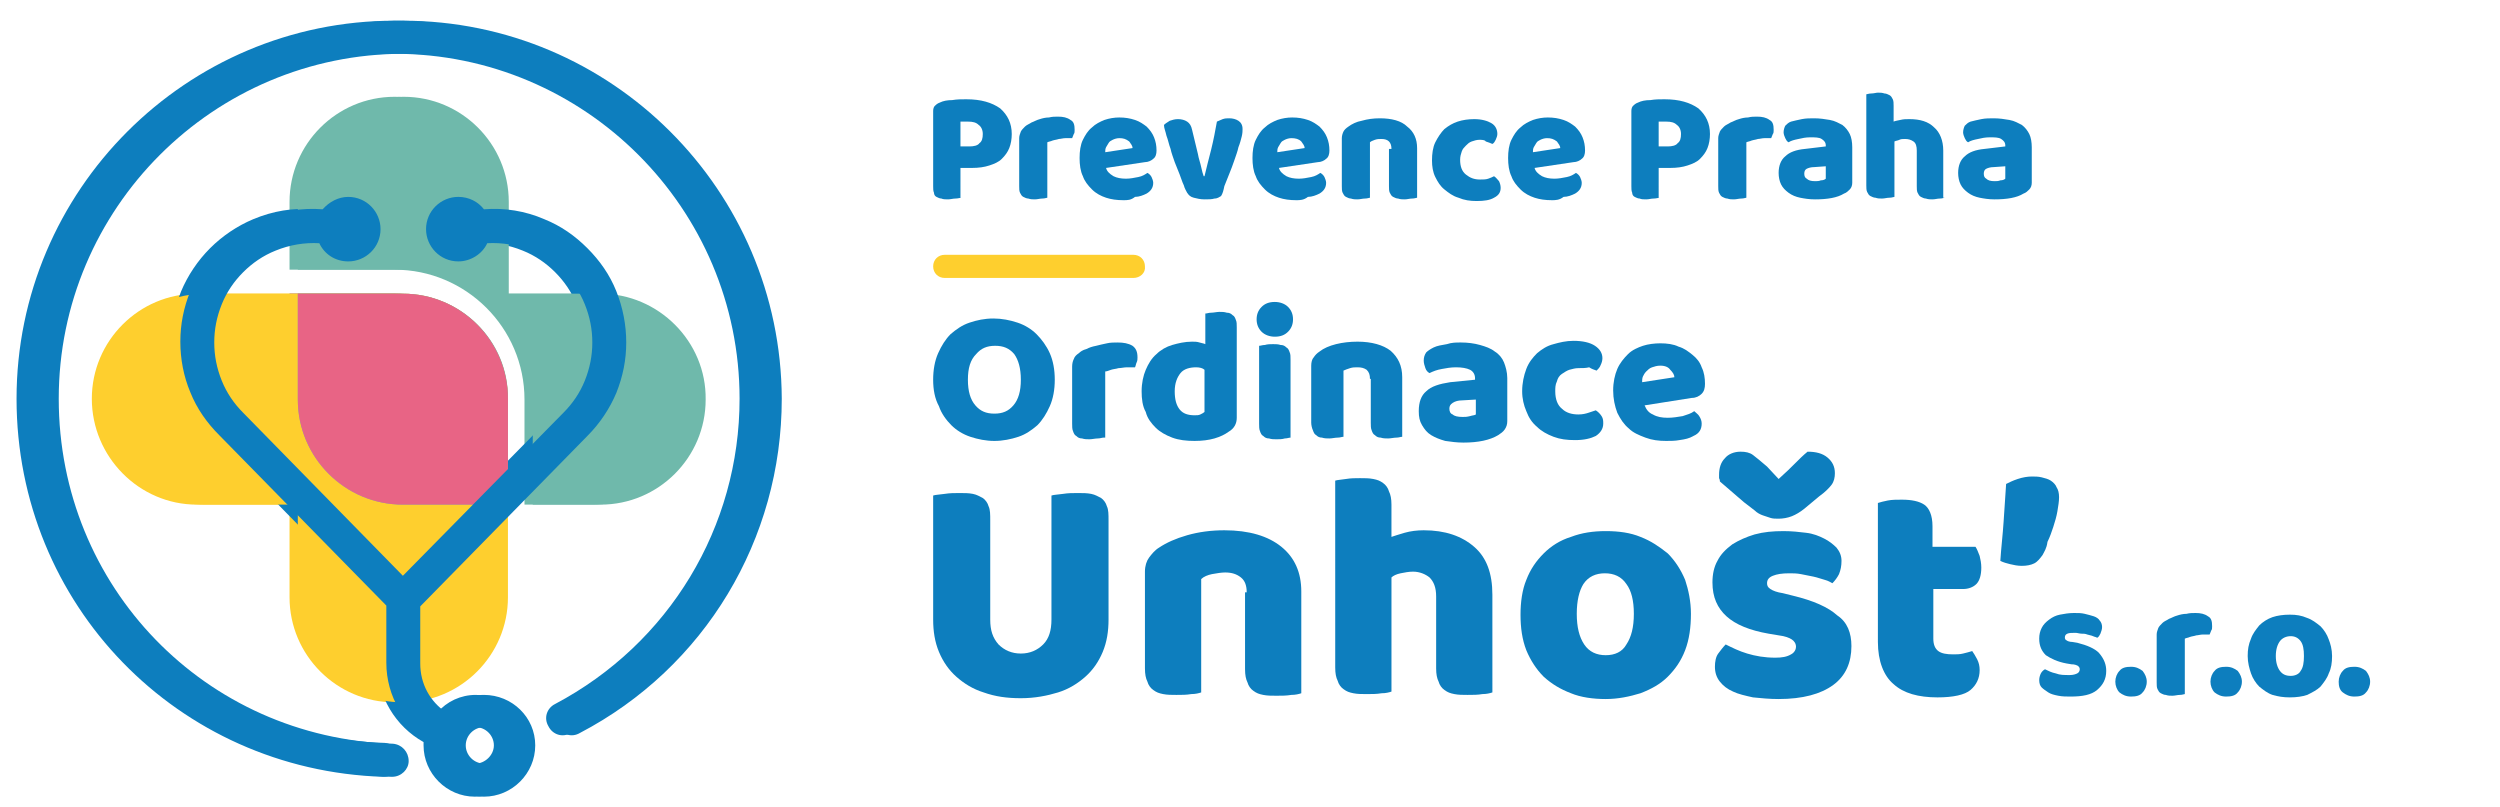
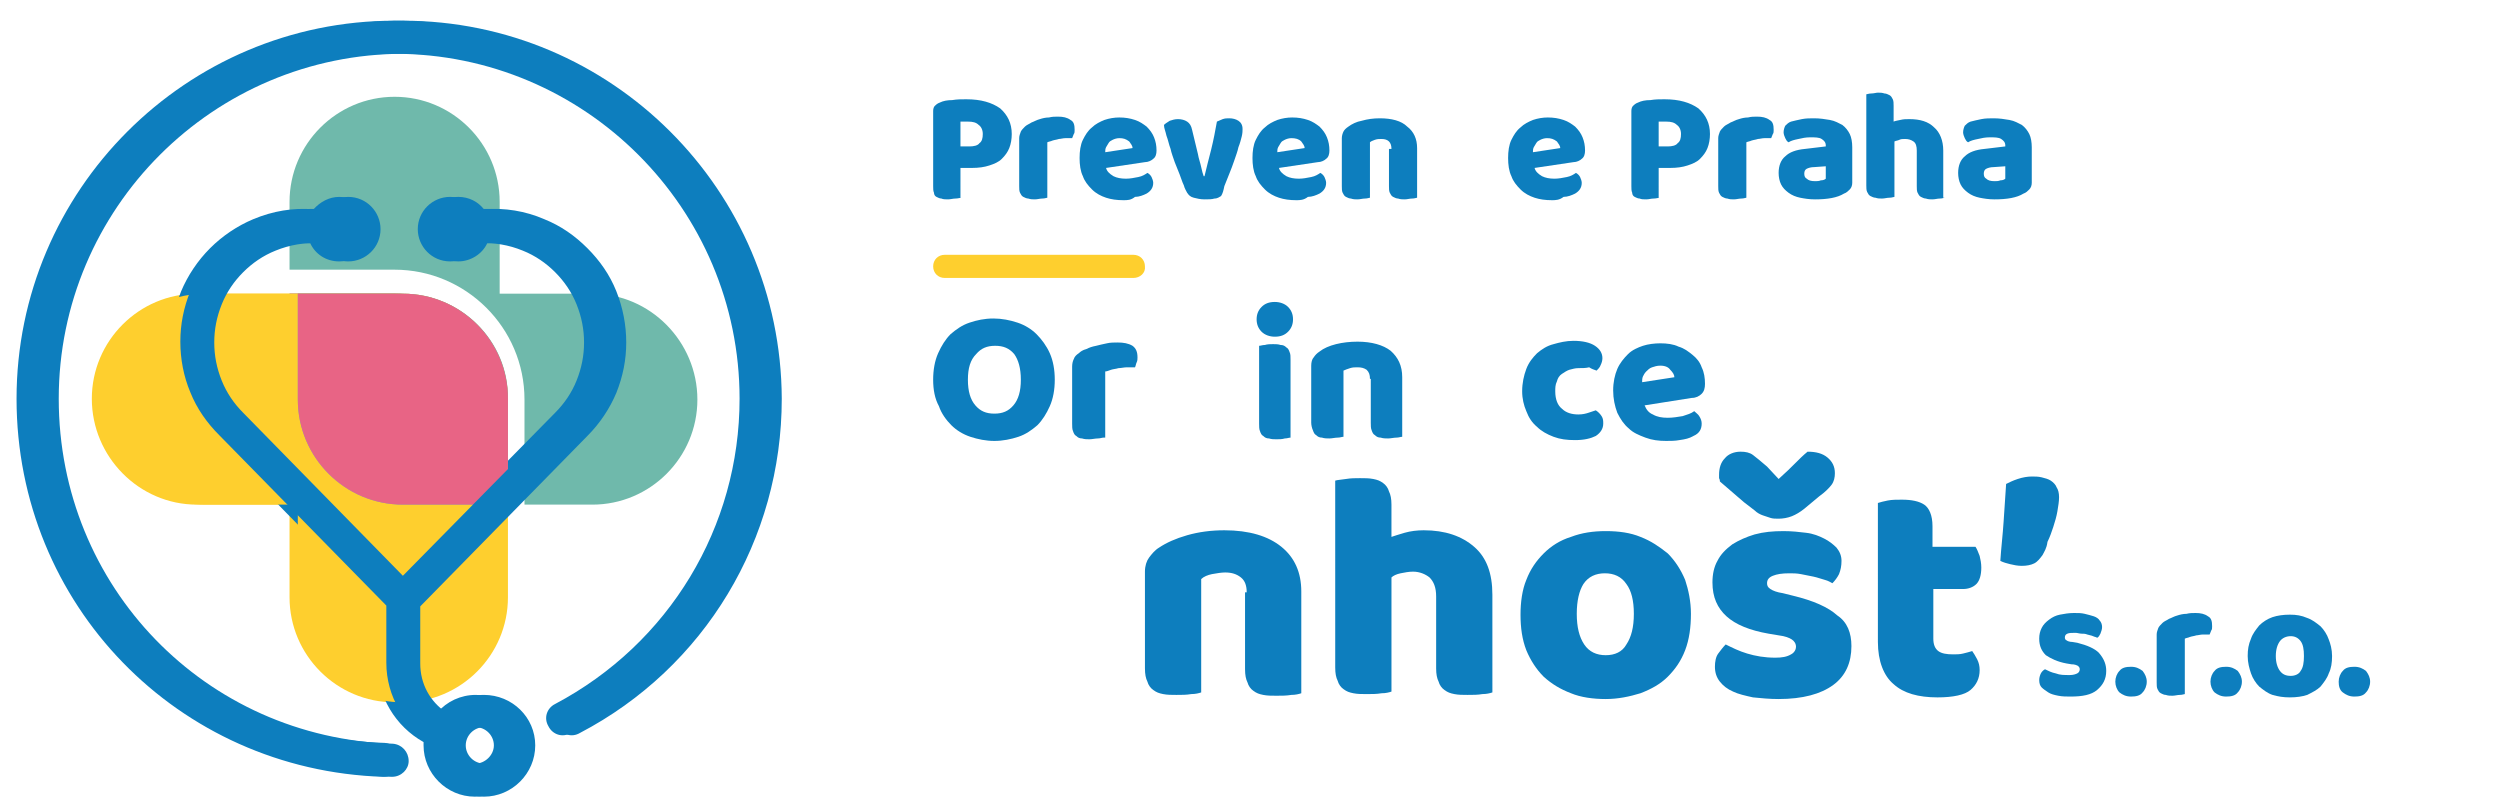
<svg xmlns="http://www.w3.org/2000/svg" version="1.1" id="Vrstva_1" x="0px" y="0px" viewBox="0 0 302.2 97.6" style="enable-background:new 0 0 302.2 97.6;" xml:space="preserve">
  <style type="text/css">
	.st0{fill-rule:evenodd;clip-rule:evenodd;fill:#FECF2E;}
	.st1{fill-rule:evenodd;clip-rule:evenodd;fill:#6FB9AB;}
	.st2{fill-rule:evenodd;clip-rule:evenodd;fill:#E86485;}
	.st3{fill:#0D7EBE;}
	.st4{fill:#FECF2E;}
</style>
  <g>
    <g>
      <path class="st0" d="M23.8,61H35v11.2c0,7,5.7,12.7,12.7,12.7c7,0,12.7-5.7,12.7-12.7V48.2v0c0-7-5.7-12.7-12.7-12.7H23.8    c-7,0-12.7,5.7-12.7,12.7v0C11.1,55.2,16.8,61,23.8,61z" />
      <g>
        <path class="st1" d="M47.7,35.5H35v12.8v0c0,7,5.7,12.7,12.7,12.7h12.7V48.2v0C60.4,41.2,54.7,35.5,47.7,35.5z" />
        <path class="st1" d="M71.6,35.5H60.4V24.4c0-7-5.7-12.7-12.7-12.7c-7,0-12.7,5.7-12.7,12.7v8.2h12.7c8.6,0,15.7,7,15.7,15.7V61     h8.2c7,0,12.7-5.7,12.7-12.7v0C84.3,41.3,78.6,35.5,71.6,35.5z" />
      </g>
    </g>
    <path class="st2" d="M47.7,61h12.7V48.2v0c0-7-5.7-12.7-12.7-12.7H35v12.8v0C35,55.3,40.7,61,47.7,61z" />
    <g>
      <path class="st3" d="M57.5,84c-1.8,0-3.5,0.8-4.6,2.1c-1.9-1.3-3.1-3.4-3.1-5.9v-6.9l20.2-20.6c1.5-1.5,2.7-3.3,3.5-5.2    c0.8-2,1.2-4,1.2-6.1c0-2.1-0.4-4.2-1.2-6.2c-0.8-2-2-3.7-3.5-5.2c-1.5-1.5-3.2-2.7-5.2-3.5c-2.3-1-4.8-1.4-7.3-1.2    c-0.7-0.9-1.8-1.5-3.1-1.5c-2.1,0-3.9,1.7-3.9,3.9c0,2.1,1.7,3.9,3.9,3.9c1.6,0,2.9-0.9,3.5-2.2c1.8-0.1,3.6,0.2,5.3,0.9    c1.5,0.6,2.8,1.5,3.9,2.6c1.1,1.1,2,2.4,2.6,3.9c0.6,1.5,0.9,3,0.9,4.6s-0.3,3.1-0.9,4.6c-0.6,1.5-1.5,2.8-2.6,3.9L47.7,69.6    L28.3,49.9c-1.1-1.1-2-2.4-2.6-3.9c-0.6-1.5-0.9-3-0.9-4.6c0-1.6,0.3-3.1,0.9-4.6c0.6-1.5,1.5-2.8,2.6-3.9c1.1-1.1,2.4-2,3.9-2.6    c1.7-0.7,3.5-1,5.3-0.9c0.6,1.3,1.9,2.2,3.5,2.2c2.1,0,3.9-1.7,3.9-3.9c0-2.1-1.7-3.9-3.9-3.9c-1.2,0-2.3,0.6-3.1,1.5    c-2.5-0.2-4.9,0.2-7.3,1.2c-1.9,0.8-3.7,2-5.2,3.5c-1.5,1.5-2.7,3.3-3.5,5.2c-0.8,2-1.2,4-1.2,6.1c0,2.1,0.4,4.2,1.2,6.1    c0.8,2,2,3.7,3.5,5.2l20.2,20.6v6.9c0,4.1,2.2,7.7,5.6,9.6c0,0.1,0,0.2,0,0.4c0,3.4,2.8,6.2,6.2,6.2s6.2-2.8,6.2-6.2    C63.6,86.7,60.9,84,57.5,84z M57.5,92.3c-1.2,0-2.2-1-2.2-2.2s1-2.2,2.2-2.2s2.2,1,2.2,2.2S58.6,92.3,57.5,92.3z" />
      <path class="st3" d="M47.7,2.5C22.5,2.5,2,23,2,48.2c0,24.9,19.5,44.9,44.3,45.7c0,0,0,0,0.1,0c1.1,0,2-0.9,2-2    c0-1.1-0.8-2-1.9-2.1C23.8,89.2,6,70.9,6,48.2c0-23,18.7-41.7,41.7-41.7s41.7,18.7,41.7,41.7c0,15.5-8.5,29.6-22.3,36.9    c-1,0.5-1.4,1.7-0.8,2.7c0.5,1,1.7,1.4,2.7,0.8c15.1-7.9,24.4-23.4,24.4-40.4C93.4,23,72.9,2.5,47.7,2.5z" />
    </g>
  </g>
  <path class="st3" d="M254.6,81.1c0,1-0.4,1.7-1.1,2.3c-0.7,0.6-1.8,0.8-3.2,0.8c-0.5,0-1,0-1.5-0.1c-0.5-0.1-0.9-0.2-1.2-0.4  c-0.3-0.2-0.6-0.4-0.8-0.6c-0.2-0.2-0.3-0.5-0.3-0.9c0-0.3,0.1-0.6,0.2-0.8c0.1-0.2,0.3-0.4,0.5-0.5c0.4,0.2,0.8,0.4,1.3,0.5  c0.5,0.2,1,0.2,1.7,0.2c0.4,0,0.7-0.1,0.9-0.2c0.2-0.1,0.3-0.3,0.3-0.5c0-0.2-0.1-0.3-0.2-0.4c-0.2-0.1-0.4-0.2-0.8-0.2l-0.6-0.1  c-1.1-0.2-1.9-0.6-2.5-1c-0.5-0.5-0.8-1.1-0.8-2c0-0.5,0.1-0.9,0.3-1.3c0.2-0.4,0.5-0.7,0.9-1c0.4-0.3,0.8-0.5,1.3-0.6  c0.5-0.1,1.1-0.2,1.7-0.2c0.5,0,0.9,0,1.3,0.1c0.4,0.1,0.8,0.2,1.1,0.3c0.3,0.1,0.6,0.3,0.7,0.5c0.2,0.2,0.3,0.5,0.3,0.8  c0,0.3-0.1,0.5-0.2,0.8c-0.1,0.2-0.2,0.4-0.4,0.5c-0.1-0.1-0.3-0.1-0.5-0.2c-0.2-0.1-0.4-0.1-0.7-0.2c-0.2-0.1-0.5-0.1-0.7-0.1  c-0.2,0-0.5-0.1-0.7-0.1c-0.4,0-0.8,0-1,0.1c-0.2,0.1-0.3,0.2-0.3,0.5c0,0.1,0.1,0.3,0.2,0.3c0.1,0.1,0.4,0.2,0.7,0.2l0.6,0.1  c1.2,0.3,2.1,0.7,2.6,1.2C254.4,79.7,254.6,80.4,254.6,81.1" />
  <path class="st3" d="M255.7,82.4c0-0.5,0.2-1,0.5-1.3c0.3-0.4,0.8-0.5,1.4-0.5c0.6,0,1,0.2,1.4,0.5c0.3,0.4,0.5,0.8,0.5,1.3  c0,0.5-0.2,1-0.5,1.3c-0.3,0.4-0.8,0.5-1.4,0.5c-0.6,0-1-0.2-1.4-0.5C255.9,83.4,255.7,82.9,255.7,82.4" />
  <path class="st3" d="M264.1,83.9c-0.1,0-0.3,0.1-0.6,0.1c-0.3,0-0.6,0.1-0.9,0.1c-0.3,0-0.5,0-0.8-0.1c-0.2,0-0.4-0.1-0.6-0.2  c-0.2-0.1-0.3-0.3-0.4-0.5c-0.1-0.2-0.1-0.5-0.1-0.8v-5.8c0-0.3,0.1-0.5,0.2-0.8c0.1-0.2,0.3-0.4,0.5-0.6c0.2-0.2,0.5-0.3,0.8-0.5  c0.3-0.1,0.6-0.3,1-0.4c0.3-0.1,0.7-0.2,1.1-0.2c0.4-0.1,0.7-0.1,1.1-0.1c0.6,0,1.1,0.1,1.5,0.4c0.4,0.2,0.5,0.6,0.5,1.2  c0,0.2,0,0.4-0.1,0.5c-0.1,0.2-0.1,0.3-0.2,0.5c-0.3,0-0.5,0-0.8,0c-0.3,0-0.6,0.1-0.8,0.1c-0.3,0.1-0.5,0.1-0.8,0.2  c-0.2,0.1-0.4,0.1-0.6,0.2V83.9z" />
  <path class="st3" d="M267.2,82.4c0-0.5,0.2-1,0.5-1.3c0.3-0.4,0.8-0.5,1.4-0.5c0.6,0,1,0.2,1.4,0.5c0.3,0.4,0.5,0.8,0.5,1.3  c0,0.5-0.2,1-0.5,1.3c-0.3,0.4-0.8,0.5-1.4,0.5c-0.6,0-1-0.2-1.4-0.5C267.4,83.4,267.2,82.9,267.2,82.4" />
  <path class="st3" d="M281.9,79.3c0,0.8-0.1,1.5-0.4,2.1c-0.2,0.6-0.6,1.1-1,1.6c-0.4,0.4-1,0.7-1.6,1c-0.6,0.2-1.3,0.3-2.1,0.3  c-0.8,0-1.4-0.1-2.1-0.3c-0.6-0.2-1.1-0.6-1.6-1c-0.4-0.4-0.8-1-1-1.6c-0.2-0.6-0.4-1.3-0.4-2.1c0-0.8,0.1-1.4,0.4-2.1  c0.2-0.6,0.6-1.1,1-1.6c0.4-0.4,1-0.8,1.6-1c0.6-0.2,1.3-0.3,2.1-0.3c0.8,0,1.4,0.1,2.1,0.4c0.6,0.2,1.1,0.6,1.6,1  c0.4,0.4,0.8,1,1,1.6C281.7,77.8,281.9,78.5,281.9,79.3 M275.1,79.3c0,0.8,0.2,1.4,0.5,1.8c0.3,0.4,0.7,0.6,1.3,0.6  c0.5,0,1-0.2,1.2-0.6c0.3-0.4,0.4-1,0.4-1.8c0-0.8-0.1-1.4-0.4-1.8c-0.3-0.4-0.7-0.6-1.2-0.6c-0.5,0-1,0.2-1.3,0.6  C275.3,77.9,275.1,78.5,275.1,79.3" />
  <path class="st3" d="M282.7,82.4c0-0.5,0.2-1,0.5-1.3c0.3-0.4,0.8-0.5,1.4-0.5c0.6,0,1,0.2,1.4,0.5c0.3,0.4,0.5,0.8,0.5,1.3  c0,0.5-0.2,1-0.5,1.3c-0.3,0.4-0.8,0.5-1.4,0.5c-0.6,0-1-0.2-1.4-0.5C282.8,83.4,282.7,82.9,282.7,82.4" />
-   <path class="st3" d="M134,74.9c0,1.4-0.2,2.7-0.7,3.9c-0.5,1.2-1.2,2.2-2.1,3c-0.9,0.8-2,1.5-3.3,1.9c-1.3,0.4-2.8,0.7-4.5,0.7  c-1.7,0-3.1-0.2-4.5-0.7c-1.3-0.4-2.4-1.1-3.3-1.9c-0.9-0.8-1.6-1.8-2.1-3c-0.5-1.2-0.7-2.5-0.7-3.9V59.9c0.3-0.1,0.7-0.1,1.4-0.2  c0.6-0.1,1.2-0.1,1.8-0.1c0.6,0,1.1,0,1.6,0.1c0.5,0.1,0.8,0.3,1.2,0.5c0.3,0.2,0.6,0.6,0.7,1c0.2,0.4,0.2,1,0.2,1.7v12  c0,1.3,0.3,2.2,1,3c0.7,0.7,1.6,1.1,2.7,1.1c1.1,0,2-0.4,2.7-1.1c0.7-0.7,1-1.7,1-3V59.9c0.3-0.1,0.7-0.1,1.4-0.2  c0.6-0.1,1.2-0.1,1.8-0.1c0.6,0,1.1,0,1.6,0.1c0.5,0.1,0.8,0.3,1.2,0.5c0.3,0.2,0.6,0.6,0.7,1c0.2,0.4,0.2,1,0.2,1.7V74.9z" />
  <path class="st3" d="M150.7,71.6c0-0.8-0.2-1.4-0.7-1.8c-0.5-0.4-1.1-0.6-1.9-0.6c-0.5,0-1,0.1-1.6,0.2c-0.5,0.1-1,0.3-1.3,0.6v13.7  c-0.3,0.1-0.7,0.2-1.2,0.2c-0.6,0.1-1.1,0.1-1.8,0.1c-0.6,0-1.1,0-1.6-0.1c-0.5-0.1-0.8-0.2-1.2-0.5c-0.3-0.2-0.6-0.6-0.7-1  c-0.2-0.4-0.3-0.9-0.3-1.6V69.1c0-0.7,0.2-1.3,0.5-1.7s0.7-0.9,1.2-1.2c0.9-0.6,2-1.1,3.4-1.5c1.4-0.4,2.9-0.6,4.5-0.6  c3,0,5.3,0.7,6.9,2c1.6,1.3,2.4,3.1,2.4,5.4v12.3c-0.3,0.1-0.7,0.2-1.2,0.2c-0.6,0.1-1.2,0.1-1.8,0.1c-0.6,0-1.1,0-1.6-0.1  c-0.5-0.1-0.8-0.2-1.2-0.5c-0.3-0.2-0.6-0.6-0.7-1c-0.2-0.4-0.3-0.9-0.3-1.6V71.6z" />
  <path class="st3" d="M180.4,83.7c-0.3,0.1-0.7,0.2-1.2,0.2c-0.6,0.1-1.1,0.1-1.8,0.1c-0.6,0-1.1,0-1.6-0.1c-0.5-0.1-0.8-0.2-1.2-0.5  c-0.3-0.2-0.6-0.6-0.7-1c-0.2-0.4-0.3-0.9-0.3-1.6v-8.7c0-1.1-0.3-1.8-0.8-2.3c-0.5-0.4-1.2-0.7-2-0.7c-0.5,0-1,0.1-1.5,0.2  c-0.5,0.1-0.9,0.3-1.1,0.5v13.8c-0.3,0.1-0.7,0.2-1.2,0.2c-0.6,0.1-1.1,0.1-1.8,0.1c-0.6,0-1.1,0-1.6-0.1c-0.5-0.1-0.8-0.2-1.2-0.5  c-0.3-0.2-0.6-0.6-0.7-1c-0.2-0.4-0.3-0.9-0.3-1.6V58.1c0.3-0.1,0.7-0.1,1.3-0.2c0.6-0.1,1.1-0.1,1.7-0.1c0.6,0,1.1,0,1.6,0.1  c0.5,0.1,0.8,0.2,1.2,0.5c0.3,0.2,0.6,0.6,0.7,1c0.2,0.4,0.3,0.9,0.3,1.6v3.9c0.3-0.1,0.9-0.3,1.6-0.5s1.5-0.3,2.3-0.3  c2.6,0,4.6,0.7,6.1,2c1.5,1.3,2.2,3.2,2.2,5.8V83.7z" />
  <path class="st3" d="M204.4,74.2c0,1.6-0.2,3.1-0.7,4.4c-0.5,1.3-1.2,2.3-2.1,3.2c-0.9,0.9-2,1.5-3.3,2c-1.3,0.4-2.7,0.7-4.2,0.7  c-1.5,0-3-0.2-4.2-0.7c-1.3-0.5-2.3-1.1-3.3-2c-0.9-0.9-1.6-2-2.1-3.2c-0.5-1.3-0.7-2.7-0.7-4.3c0-1.5,0.2-3,0.7-4.2  c0.5-1.3,1.2-2.3,2.1-3.2c0.9-0.9,2-1.6,3.3-2c1.3-0.5,2.7-0.7,4.2-0.7c1.6,0,3,0.2,4.2,0.7c1.3,0.5,2.3,1.2,3.3,2  c0.9,0.9,1.6,2,2.1,3.2C204.1,71.3,204.4,72.7,204.4,74.2 M190.6,74.2c0,1.6,0.3,2.8,0.9,3.7c0.6,0.9,1.5,1.3,2.6,1.3  c1.1,0,2-0.4,2.5-1.3c0.6-0.9,0.9-2.1,0.9-3.7c0-1.6-0.3-2.8-0.9-3.6c-0.6-0.9-1.5-1.3-2.6-1.3c-1.1,0-2,0.4-2.6,1.3  C190.9,71.4,190.6,72.6,190.6,74.2" />
  <path class="st3" d="M223.8,78.1c0,2-0.7,3.6-2.2,4.7c-1.5,1.1-3.7,1.7-6.6,1.7c-1.1,0-2.1-0.1-3.1-0.2c-0.9-0.2-1.8-0.4-2.4-0.7  c-0.7-0.3-1.2-0.7-1.6-1.2c-0.4-0.5-0.6-1.1-0.6-1.8c0-0.6,0.1-1.2,0.4-1.6c0.3-0.4,0.6-0.8,0.9-1.1c0.8,0.4,1.6,0.8,2.6,1.1  c1,0.3,2.1,0.5,3.4,0.5c0.8,0,1.4-0.1,1.9-0.4c0.4-0.2,0.6-0.6,0.6-0.9c0-0.4-0.2-0.7-0.5-0.9c-0.3-0.2-0.8-0.4-1.6-0.5l-1.2-0.2  c-2.3-0.4-4-1.1-5.1-2.1c-1.1-1-1.7-2.3-1.7-4.1c0-1,0.2-1.9,0.6-2.6c0.4-0.8,1-1.4,1.8-2c0.8-0.5,1.7-0.9,2.7-1.2  c1.1-0.3,2.2-0.4,3.5-0.4c1,0,1.9,0.1,2.7,0.2c0.9,0.1,1.6,0.4,2.2,0.7c0.6,0.3,1.1,0.7,1.5,1.1c0.4,0.5,0.6,1,0.6,1.6  c0,0.6-0.1,1.1-0.3,1.6c-0.2,0.4-0.5,0.8-0.8,1.1c-0.2-0.1-0.5-0.3-0.9-0.4c-0.4-0.1-0.9-0.3-1.4-0.4c-0.5-0.1-1-0.2-1.5-0.3  c-0.5-0.1-1-0.1-1.4-0.1c-0.9,0-1.5,0.1-2,0.3c-0.5,0.2-0.7,0.5-0.7,0.9c0,0.3,0.1,0.5,0.4,0.7c0.3,0.2,0.8,0.4,1.5,0.5l1.2,0.3  c2.5,0.6,4.3,1.4,5.4,2.4C223.3,75.2,223.8,76.5,223.8,78.1 M215,57.9c0.9-0.8,1.5-1.4,2-1.9c0.5-0.5,1-1,1.5-1.4  c1,0,1.8,0.2,2.4,0.7c0.6,0.5,0.9,1.1,0.9,1.9c0,0.5-0.1,1-0.4,1.4c-0.3,0.4-0.8,0.9-1.5,1.4l-1.8,1.5c-0.5,0.4-1,0.7-1.5,0.9  c-0.5,0.2-1.1,0.3-1.6,0.3c-0.4,0-0.7,0-1-0.1c-0.3-0.1-0.6-0.2-0.9-0.3c-0.3-0.1-0.7-0.3-1-0.6c-0.4-0.3-0.8-0.6-1.3-1l-2.9-2.5  c0-0.1,0-0.2-0.1-0.4c0-0.1,0-0.2,0-0.4c0-0.8,0.2-1.5,0.7-2c0.4-0.5,1.1-0.8,1.9-0.8c0.6,0,1.1,0.1,1.5,0.4c0.4,0.3,1,0.8,1.7,1.4  L215,57.9z" />
  <path class="st3" d="M233.7,77.2c0,0.7,0.2,1.2,0.6,1.5c0.4,0.3,1,0.4,1.8,0.4c0.4,0,0.8,0,1.2-0.1c0.4-0.1,0.8-0.2,1.1-0.3  c0.2,0.3,0.4,0.6,0.6,1c0.2,0.4,0.3,0.8,0.3,1.3c0,1-0.4,1.8-1.1,2.4c-0.7,0.6-2.1,0.9-4,0.9c-2.3,0-4.1-0.5-5.3-1.6  c-1.2-1-1.9-2.8-1.9-5.1V60.8c0.3-0.1,0.7-0.2,1.2-0.3c0.5-0.1,1.1-0.1,1.7-0.1c1.2,0,2.1,0.2,2.7,0.6c0.6,0.4,1,1.3,1,2.6v2.5h5.2  c0.2,0.3,0.3,0.6,0.5,1.1c0.1,0.4,0.2,0.9,0.2,1.4c0,0.9-0.2,1.6-0.6,2c-0.4,0.4-1,0.6-1.6,0.6h-3.6V77.2z M246.9,67.1  c-0.3,0.4-0.6,0.8-1,1c-0.4,0.2-0.9,0.3-1.5,0.3c-0.5,0-1-0.1-1.4-0.2c-0.4-0.1-0.8-0.2-1.2-0.4c0.1-1.6,0.3-3.2,0.4-4.8  c0.1-1.6,0.2-3.1,0.3-4.5c0.4-0.2,0.8-0.4,1.4-0.6c0.6-0.2,1.2-0.3,1.7-0.3c0.4,0,0.8,0,1.2,0.1c0.4,0.1,0.8,0.2,1.1,0.4  c0.3,0.2,0.6,0.5,0.7,0.8c0.2,0.3,0.3,0.7,0.3,1.2c0,0.5-0.1,1.1-0.2,1.7c-0.1,0.6-0.3,1.3-0.5,1.9c-0.2,0.6-0.4,1.2-0.7,1.8  C247.4,66.3,247.1,66.7,246.9,67.1" />
  <path class="st0" d="M24.8,61H36v11.2c0,7,5.7,12.7,12.7,12.7s12.7-5.7,12.7-12.7V48.2c0-7-5.7-12.7-12.7-12.7H24.8  c-7,0-12.7,5.7-12.7,12.7C12.1,55.2,17.8,61,24.8,61" />
  <path class="st1" d="M48.7,35.5H36v12.8c0,7,5.7,12.7,12.7,12.7h12.7V48.2C61.5,41.2,55.7,35.5,48.7,35.5" />
-   <path class="st1" d="M72.6,35.5H61.5V24.4c0-7-5.7-12.7-12.7-12.7S36,17.4,36,24.4v8.2h12.7c8.6,0,15.7,7,15.7,15.7V61h8.2  c7,0,12.7-5.7,12.7-12.7C85.4,41.3,79.6,35.5,72.6,35.5" />
  <path class="st2" d="M48.7,61h12.7V48.2c0-7-5.7-12.7-12.7-12.7H36v12.8C36,55.3,41.7,61,48.7,61" />
  <path class="st3" d="M58.5,84c-1.8,0-3.5,0.8-4.6,2.1c-1.9-1.3-3.1-3.4-3.1-5.9v-6.9l20.2-20.6c1.5-1.5,2.7-3.3,3.5-5.2  c0.8-2,1.2-4,1.2-6.1c0-2.1-0.4-4.2-1.2-6.2c-0.8-2-2-3.7-3.5-5.2c-1.5-1.5-3.2-2.7-5.2-3.5c-2.3-1-4.8-1.4-7.3-1.2  c-0.7-0.9-1.8-1.5-3.1-1.5c-2.1,0-3.9,1.7-3.9,3.9c0,2.1,1.7,3.9,3.9,3.9c1.5,0,2.9-0.9,3.5-2.2c1.8-0.1,3.6,0.2,5.3,0.9  c1.5,0.6,2.8,1.5,3.9,2.6c1.1,1.1,2,2.4,2.6,3.9c0.6,1.5,0.9,3,0.9,4.6c0,1.6-0.3,3.1-0.9,4.6c-0.6,1.5-1.5,2.8-2.6,3.9L48.7,69.6  L29.4,49.9c-1.1-1.1-2-2.4-2.6-3.9c-0.6-1.5-0.9-3-0.9-4.6c0-1.6,0.3-3.1,0.9-4.6c0.6-1.5,1.5-2.8,2.6-3.9c1.1-1.1,2.4-2,3.9-2.6  c1.7-0.7,3.5-1,5.3-0.9c0.6,1.3,1.9,2.2,3.5,2.2c2.1,0,3.9-1.7,3.9-3.9c0-2.1-1.7-3.9-3.9-3.9c-1.2,0-2.3,0.6-3.1,1.5  c-2.5-0.2-4.9,0.2-7.3,1.2c-1.9,0.8-3.7,2-5.2,3.5c-1.5,1.5-2.7,3.3-3.5,5.2c-0.8,2-1.2,4-1.2,6.1c0,2.1,0.4,4.2,1.2,6.1  c0.8,2,2,3.7,3.5,5.2l20.2,20.6v6.9c0,4.1,2.2,7.7,5.6,9.6c0,0.1,0,0.2,0,0.4c0,3.4,2.8,6.2,6.2,6.2s6.2-2.8,6.2-6.2  C64.7,86.7,61.9,84,58.5,84 M58.5,92.3c-1.2,0-2.2-1-2.2-2.2s1-2.2,2.2-2.2c1.2,0,2.2,1,2.2,2.2S59.7,92.3,58.5,92.3" />
  <path class="st3" d="M48.7,2.5C23.5,2.5,3,23,3,48.2c0,24.9,19.5,44.9,44.3,45.7c0,0,0,0,0.1,0c1.1,0,2-0.9,2-1.9  c0-1.1-0.8-2-1.9-2.1c-22.7-0.7-40.4-19-40.4-41.7c0-23,18.7-41.7,41.7-41.7s41.7,18.7,41.7,41.7c0,15.5-8.5,29.6-22.3,36.9  c-1,0.5-1.4,1.7-0.8,2.7c0.5,1,1.7,1.4,2.7,0.8c15.1-7.9,24.4-23.4,24.4-40.4C94.4,23,73.9,2.5,48.7,2.5" />
  <path class="st3" d="M116.2,23.9c-0.1,0-0.4,0.1-0.7,0.1c-0.3,0-0.6,0.1-0.9,0.1c-0.3,0-0.6,0-0.8-0.1c-0.2,0-0.4-0.1-0.6-0.2  c-0.2-0.1-0.3-0.3-0.3-0.5c-0.1-0.2-0.1-0.5-0.1-0.8v-9.1c0-0.3,0.1-0.5,0.2-0.6c0.1-0.1,0.3-0.3,0.6-0.4c0.4-0.2,0.9-0.3,1.5-0.3  c0.6-0.1,1.1-0.1,1.7-0.1c1.8,0,3.1,0.4,4.1,1.1c0.9,0.8,1.4,1.8,1.4,3.1c0,0.6-0.1,1.2-0.3,1.7c-0.2,0.5-0.5,0.9-0.9,1.3  c-0.4,0.4-0.9,0.6-1.5,0.8c-0.6,0.2-1.3,0.3-2.1,0.3h-1.4V23.9z M117.2,17.7c0.5,0,1-0.1,1.2-0.4c0.3-0.2,0.4-0.6,0.4-1.1  c0-0.5-0.2-0.9-0.5-1.1c-0.3-0.3-0.7-0.4-1.3-0.4c-0.2,0-0.4,0-0.5,0c-0.1,0-0.3,0-0.4,0v3H117.2z" />
  <path class="st3" d="M126.6,23.9c-0.1,0-0.3,0.1-0.6,0.1c-0.3,0-0.6,0.1-0.9,0.1c-0.3,0-0.5,0-0.8-0.1c-0.2,0-0.4-0.1-0.6-0.2  c-0.2-0.1-0.3-0.3-0.4-0.5c-0.1-0.2-0.1-0.5-0.1-0.8v-5.8c0-0.3,0.1-0.5,0.2-0.8c0.1-0.2,0.3-0.4,0.5-0.6c0.2-0.2,0.5-0.3,0.8-0.5  c0.3-0.1,0.6-0.3,1-0.4c0.3-0.1,0.7-0.2,1.1-0.2c0.4-0.1,0.7-0.1,1.1-0.1c0.6,0,1.1,0.1,1.5,0.4c0.4,0.2,0.5,0.6,0.5,1.2  c0,0.2,0,0.4-0.1,0.5c-0.1,0.2-0.1,0.3-0.2,0.5c-0.3,0-0.5,0-0.8,0c-0.3,0-0.6,0.1-0.8,0.1c-0.3,0.1-0.5,0.1-0.8,0.2  c-0.2,0.1-0.4,0.1-0.6,0.2V23.9z" />
  <path class="st3" d="M135.8,24.2c-0.8,0-1.5-0.1-2.1-0.3c-0.6-0.2-1.2-0.5-1.7-1s-0.9-1-1.1-1.6c-0.3-0.6-0.4-1.4-0.4-2.2  c0-0.8,0.1-1.6,0.4-2.2c0.3-0.6,0.6-1.1,1.1-1.5c0.4-0.4,1-0.7,1.5-0.9c0.6-0.2,1.2-0.3,1.8-0.3c0.7,0,1.3,0.1,1.9,0.3  c0.6,0.2,1,0.5,1.4,0.8c0.4,0.4,0.7,0.8,0.9,1.3c0.2,0.5,0.3,1,0.3,1.6c0,0.4-0.1,0.8-0.4,1c-0.2,0.2-0.6,0.4-1,0.4l-4.7,0.7  c0.1,0.4,0.4,0.7,0.9,1c0.4,0.2,0.9,0.3,1.5,0.3c0.5,0,1-0.1,1.5-0.2c0.5-0.1,0.8-0.3,1.1-0.5c0.2,0.1,0.4,0.3,0.5,0.5  c0.1,0.2,0.2,0.5,0.2,0.7c0,0.6-0.3,1-0.8,1.3c-0.4,0.2-0.9,0.4-1.4,0.4C136.7,24.2,136.3,24.2,135.8,24.2 M135.3,16.7  c-0.3,0-0.6,0.1-0.8,0.2c-0.2,0.1-0.4,0.2-0.5,0.4c-0.1,0.2-0.2,0.3-0.3,0.5c-0.1,0.2-0.1,0.4-0.1,0.6l3.3-0.5  c0-0.3-0.2-0.5-0.4-0.8C136.1,16.8,135.8,16.7,135.3,16.7" />
  <path class="st3" d="M147.6,23.7c-0.2,0.1-0.4,0.3-0.8,0.3c-0.3,0.1-0.7,0.1-1.2,0.1c-0.5,0-0.9-0.1-1.3-0.2  c-0.4-0.1-0.6-0.3-0.8-0.6c-0.1-0.2-0.3-0.5-0.4-0.9c-0.2-0.4-0.3-0.8-0.5-1.3c-0.2-0.5-0.4-1-0.6-1.5c-0.2-0.6-0.4-1.1-0.5-1.6  c-0.2-0.5-0.3-1.1-0.5-1.6c-0.1-0.5-0.3-0.9-0.3-1.3c0.2-0.2,0.4-0.3,0.7-0.5c0.3-0.1,0.6-0.2,1-0.2c0.4,0,0.8,0.1,1.1,0.3  c0.3,0.2,0.5,0.5,0.6,1l0.7,2.9c0.1,0.6,0.3,1.1,0.4,1.6c0.1,0.5,0.2,0.8,0.3,1.1h0.1c0.2-0.9,0.5-2,0.8-3.2  c0.3-1.2,0.5-2.3,0.7-3.4c0.2-0.1,0.5-0.2,0.7-0.3c0.3-0.1,0.5-0.1,0.8-0.1c0.4,0,0.8,0.1,1.1,0.3c0.3,0.2,0.5,0.5,0.5,1  c0,0.2,0,0.5-0.1,0.9c-0.1,0.4-0.2,0.8-0.4,1.3c-0.1,0.5-0.3,1-0.5,1.6c-0.2,0.6-0.4,1.1-0.6,1.6c-0.2,0.5-0.4,1-0.6,1.5  C147.9,23,147.8,23.4,147.6,23.7" />
  <path class="st3" d="M156.7,24.2c-0.8,0-1.5-0.1-2.1-0.3c-0.6-0.2-1.2-0.5-1.7-1s-0.9-1-1.1-1.6c-0.3-0.6-0.4-1.4-0.4-2.2  c0-0.8,0.1-1.6,0.4-2.2c0.3-0.6,0.6-1.1,1.1-1.5c0.4-0.4,1-0.7,1.5-0.9c0.6-0.2,1.2-0.3,1.8-0.3c0.7,0,1.3,0.1,1.9,0.3  c0.6,0.2,1,0.5,1.4,0.8c0.4,0.4,0.7,0.8,0.9,1.3c0.2,0.5,0.3,1,0.3,1.6c0,0.4-0.1,0.8-0.4,1c-0.2,0.2-0.6,0.4-1,0.4l-4.7,0.7  c0.1,0.4,0.4,0.7,0.9,1c0.4,0.2,0.9,0.3,1.5,0.3c0.5,0,1-0.1,1.5-0.2c0.5-0.1,0.8-0.3,1.1-0.5c0.2,0.1,0.4,0.3,0.5,0.5  c0.1,0.2,0.2,0.5,0.2,0.7c0,0.6-0.3,1-0.8,1.3c-0.4,0.2-0.9,0.4-1.4,0.4C157.6,24.2,157.1,24.2,156.7,24.2 M156.1,16.7  c-0.3,0-0.6,0.1-0.8,0.2c-0.2,0.1-0.4,0.2-0.5,0.4c-0.1,0.2-0.2,0.3-0.3,0.5c-0.1,0.2-0.1,0.4-0.1,0.6l3.3-0.5  c0-0.3-0.2-0.5-0.4-0.8C157,16.8,156.6,16.7,156.1,16.7" />
  <path class="st3" d="M168.2,18c0-0.4-0.1-0.7-0.3-0.9c-0.2-0.2-0.5-0.3-0.9-0.3c-0.3,0-0.5,0-0.8,0.1c-0.3,0.1-0.5,0.2-0.6,0.3v6.7  c-0.1,0-0.3,0.1-0.6,0.1c-0.3,0-0.6,0.1-0.9,0.1c-0.3,0-0.5,0-0.8-0.1c-0.2,0-0.4-0.1-0.6-0.2c-0.2-0.1-0.3-0.3-0.4-0.5  c-0.1-0.2-0.1-0.5-0.1-0.8v-5.8c0-0.3,0.1-0.6,0.2-0.8c0.1-0.2,0.3-0.4,0.6-0.6c0.4-0.3,1-0.6,1.6-0.7c0.7-0.2,1.4-0.3,2.2-0.3  c1.4,0,2.6,0.3,3.3,1c0.8,0.6,1.2,1.5,1.2,2.6v6c-0.1,0-0.3,0.1-0.6,0.1c-0.3,0-0.6,0.1-0.9,0.1c-0.3,0-0.5,0-0.8-0.1  c-0.2,0-0.4-0.1-0.6-0.2c-0.2-0.1-0.3-0.3-0.4-0.5c-0.1-0.2-0.1-0.5-0.1-0.8V18z" />
-   <path class="st3" d="M178.8,16.9c-0.3,0-0.6,0.1-0.9,0.2c-0.3,0.1-0.5,0.3-0.7,0.5c-0.2,0.2-0.4,0.4-0.5,0.7c-0.1,0.3-0.2,0.6-0.2,1  c0,0.8,0.2,1.4,0.7,1.8c0.5,0.4,1,0.6,1.7,0.6c0.4,0,0.7,0,1-0.1c0.3-0.1,0.5-0.2,0.7-0.3c0.3,0.2,0.4,0.4,0.6,0.6  c0.1,0.2,0.2,0.5,0.2,0.8c0,0.5-0.2,0.9-0.8,1.2c-0.5,0.3-1.2,0.4-2.1,0.4c-0.8,0-1.5-0.1-2.2-0.4c-0.7-0.2-1.2-0.6-1.7-1  c-0.5-0.4-0.8-0.9-1.1-1.5c-0.3-0.6-0.4-1.3-0.4-2c0-0.8,0.1-1.6,0.4-2.2c0.3-0.6,0.7-1.2,1.1-1.6c0.5-0.4,1-0.7,1.6-0.9  c0.6-0.2,1.3-0.3,2-0.3c0.9,0,1.6,0.2,2.1,0.5c0.5,0.3,0.7,0.8,0.7,1.3c0,0.2-0.1,0.5-0.2,0.7c-0.1,0.2-0.2,0.4-0.4,0.5  c-0.2-0.1-0.5-0.2-0.8-0.3C179.5,16.9,179.1,16.9,178.8,16.9" />
  <path class="st3" d="M187.6,24.2c-0.8,0-1.5-0.1-2.1-0.3c-0.6-0.2-1.2-0.5-1.7-1s-0.9-1-1.1-1.6c-0.3-0.6-0.4-1.4-0.4-2.2  c0-0.8,0.1-1.6,0.4-2.2c0.3-0.6,0.6-1.1,1.1-1.5c0.4-0.4,1-0.7,1.5-0.9c0.6-0.2,1.2-0.3,1.8-0.3c0.7,0,1.3,0.1,1.9,0.3  c0.6,0.2,1,0.5,1.4,0.8c0.4,0.4,0.7,0.8,0.9,1.3c0.2,0.5,0.3,1,0.3,1.6c0,0.4-0.1,0.8-0.4,1c-0.2,0.2-0.6,0.4-1,0.4l-4.7,0.7  c0.1,0.4,0.4,0.7,0.9,1c0.4,0.2,0.9,0.3,1.5,0.3c0.5,0,1-0.1,1.5-0.2c0.5-0.1,0.8-0.3,1.1-0.5c0.2,0.1,0.4,0.3,0.5,0.5  c0.1,0.2,0.2,0.5,0.2,0.7c0,0.6-0.3,1-0.8,1.3c-0.4,0.2-0.9,0.4-1.4,0.4C188.5,24.2,188,24.2,187.6,24.2 M187,16.7  c-0.3,0-0.6,0.1-0.8,0.2c-0.2,0.1-0.4,0.2-0.5,0.4c-0.1,0.2-0.2,0.3-0.3,0.5c-0.1,0.2-0.1,0.4-0.1,0.6l3.3-0.5  c0-0.3-0.2-0.5-0.4-0.8C187.8,16.8,187.5,16.7,187,16.7" />
  <path class="st3" d="M200.6,23.9c-0.1,0-0.4,0.1-0.7,0.1c-0.3,0-0.6,0.1-0.9,0.1c-0.3,0-0.6,0-0.8-0.1c-0.2,0-0.4-0.1-0.6-0.2  c-0.2-0.1-0.3-0.3-0.3-0.5c-0.1-0.2-0.1-0.5-0.1-0.8v-9.1c0-0.3,0.1-0.5,0.2-0.6c0.1-0.1,0.3-0.3,0.6-0.4c0.4-0.2,0.9-0.3,1.5-0.3  c0.6-0.1,1.1-0.1,1.7-0.1c1.8,0,3.1,0.4,4.1,1.1c0.9,0.8,1.4,1.8,1.4,3.1c0,0.6-0.1,1.2-0.3,1.7c-0.2,0.5-0.5,0.9-0.9,1.3  c-0.4,0.4-0.9,0.6-1.5,0.8c-0.6,0.2-1.3,0.3-2.1,0.3h-1.4V23.9z M201.6,17.7c0.5,0,1-0.1,1.2-0.4c0.3-0.2,0.4-0.6,0.4-1.1  c0-0.5-0.2-0.9-0.5-1.1c-0.3-0.3-0.7-0.4-1.3-0.4c-0.2,0-0.4,0-0.5,0c-0.1,0-0.3,0-0.4,0v3H201.6z" />
  <path class="st3" d="M211.1,23.9c-0.1,0-0.3,0.1-0.6,0.1c-0.3,0-0.6,0.1-0.9,0.1c-0.3,0-0.5,0-0.8-0.1c-0.2,0-0.4-0.1-0.6-0.2  c-0.2-0.1-0.3-0.3-0.4-0.5c-0.1-0.2-0.1-0.5-0.1-0.8v-5.8c0-0.3,0.1-0.5,0.2-0.8c0.1-0.2,0.3-0.4,0.5-0.6c0.2-0.2,0.5-0.3,0.8-0.5  c0.3-0.1,0.6-0.3,1-0.4c0.3-0.1,0.7-0.2,1.1-0.2c0.4-0.1,0.7-0.1,1.1-0.1c0.6,0,1.1,0.1,1.5,0.4c0.4,0.2,0.5,0.6,0.5,1.2  c0,0.2,0,0.4-0.1,0.5c-0.1,0.2-0.1,0.3-0.2,0.5c-0.3,0-0.5,0-0.8,0c-0.3,0-0.6,0.1-0.8,0.1c-0.3,0.1-0.5,0.1-0.8,0.2  c-0.2,0.1-0.4,0.1-0.6,0.2V23.9z" />
  <path class="st3" d="M219.3,14.3c0.7,0,1.3,0.1,1.9,0.2c0.6,0.1,1.1,0.4,1.5,0.6c0.4,0.3,0.7,0.7,0.9,1.1c0.2,0.4,0.3,1,0.3,1.6v4.3  c0,0.3-0.1,0.6-0.3,0.8c-0.2,0.2-0.4,0.4-0.7,0.5c-0.8,0.5-2,0.7-3.5,0.7c-0.7,0-1.3-0.1-1.8-0.2c-0.5-0.1-1-0.3-1.4-0.6  c-0.4-0.3-0.7-0.6-0.9-1c-0.2-0.4-0.3-0.9-0.3-1.4c0-0.9,0.3-1.6,0.8-2c0.5-0.5,1.3-0.8,2.4-0.9l2.5-0.3v-0.1c0-0.4-0.2-0.6-0.5-0.8  c-0.3-0.2-0.8-0.2-1.4-0.2c-0.5,0-1,0.1-1.4,0.2c-0.5,0.1-0.9,0.2-1.2,0.4c-0.2-0.1-0.3-0.3-0.4-0.5c-0.1-0.2-0.2-0.5-0.2-0.7  c0-0.3,0.1-0.6,0.2-0.8c0.2-0.2,0.4-0.4,0.7-0.5c0.4-0.1,0.8-0.2,1.3-0.3C218.3,14.3,218.8,14.3,219.3,14.3 M219.4,21.9  c0.2,0,0.5,0,0.7-0.1c0.3,0,0.5-0.1,0.6-0.2v-1.5l-1.4,0.1c-0.4,0-0.7,0.1-0.9,0.2c-0.2,0.1-0.3,0.3-0.3,0.6c0,0.3,0.1,0.5,0.3,0.6  C218.6,21.8,218.9,21.9,219.4,21.9" />
  <path class="st3" d="M235.1,23.9c-0.1,0-0.3,0.1-0.6,0.1c-0.3,0-0.6,0.1-0.9,0.1c-0.3,0-0.5,0-0.8-0.1c-0.2,0-0.4-0.1-0.6-0.2  c-0.2-0.1-0.3-0.3-0.4-0.5c-0.1-0.2-0.1-0.5-0.1-0.8v-4.3c0-0.5-0.1-0.9-0.4-1.1c-0.3-0.2-0.6-0.3-1-0.3c-0.3,0-0.5,0-0.7,0.1  c-0.2,0.1-0.4,0.1-0.6,0.2v6.7c-0.1,0-0.3,0.1-0.6,0.1c-0.3,0-0.6,0.1-0.9,0.1c-0.3,0-0.5,0-0.8-0.1c-0.2,0-0.4-0.1-0.6-0.2  c-0.2-0.1-0.3-0.3-0.4-0.5c-0.1-0.2-0.1-0.5-0.1-0.8V11.4c0.1,0,0.3-0.1,0.6-0.1c0.3,0,0.6-0.1,0.8-0.1c0.3,0,0.5,0,0.8,0.1  c0.2,0,0.4,0.1,0.6,0.2c0.2,0.1,0.3,0.3,0.4,0.5s0.1,0.5,0.1,0.8v1.9c0.2-0.1,0.4-0.1,0.8-0.2s0.7-0.1,1.1-0.1c1.3,0,2.3,0.3,3,1  c0.7,0.6,1.1,1.6,1.1,2.8V23.9z" />
  <path class="st3" d="M241,14.3c0.7,0,1.3,0.1,1.9,0.2c0.6,0.1,1.1,0.4,1.5,0.6c0.4,0.3,0.7,0.7,0.9,1.1c0.2,0.4,0.3,1,0.3,1.6v4.3  c0,0.3-0.1,0.6-0.3,0.8c-0.2,0.2-0.4,0.4-0.7,0.5c-0.8,0.5-2,0.7-3.5,0.7c-0.7,0-1.3-0.1-1.8-0.2c-0.5-0.1-1-0.3-1.4-0.6  c-0.4-0.3-0.7-0.6-0.9-1c-0.2-0.4-0.3-0.9-0.3-1.4c0-0.9,0.3-1.6,0.8-2c0.5-0.5,1.3-0.8,2.4-0.9l2.5-0.3v-0.1c0-0.4-0.2-0.6-0.5-0.8  c-0.3-0.2-0.8-0.2-1.4-0.2c-0.5,0-1,0.1-1.4,0.2c-0.5,0.1-0.9,0.2-1.2,0.4c-0.2-0.1-0.3-0.3-0.4-0.5c-0.1-0.2-0.2-0.5-0.2-0.7  c0-0.3,0.1-0.6,0.2-0.8c0.2-0.2,0.4-0.4,0.7-0.5c0.4-0.1,0.8-0.2,1.3-0.3C240,14.3,240.5,14.3,241,14.3 M241.1,21.9  c0.2,0,0.5,0,0.7-0.1c0.3,0,0.5-0.1,0.6-0.2v-1.5l-1.4,0.1c-0.4,0-0.7,0.1-0.9,0.2c-0.2,0.1-0.3,0.3-0.3,0.6c0,0.3,0.1,0.5,0.3,0.6  C240.3,21.8,240.6,21.9,241.1,21.9" />
  <path class="st3" d="M112.8,45.9c0-1.2,0.2-2.3,0.6-3.2c0.4-0.9,0.9-1.7,1.5-2.3c0.7-0.6,1.4-1.1,2.3-1.4c0.9-0.3,1.8-0.5,2.9-0.5  c1,0,2,0.2,2.9,0.5c0.9,0.3,1.7,0.8,2.3,1.4s1.2,1.4,1.6,2.3c0.4,0.9,0.6,2,0.6,3.2c0,1.2-0.2,2.3-0.6,3.2c-0.4,0.9-0.9,1.7-1.5,2.3  c-0.7,0.6-1.4,1.1-2.3,1.4c-0.9,0.3-1.9,0.5-2.9,0.5c-1,0-2-0.2-2.9-0.5c-0.9-0.3-1.7-0.8-2.3-1.4c-0.6-0.6-1.2-1.4-1.5-2.3  C113,48.2,112.8,47.1,112.8,45.9 M117,45.9c0,1.4,0.3,2.4,0.9,3.1c0.6,0.7,1.3,1,2.3,1c1,0,1.7-0.3,2.3-1c0.6-0.7,0.9-1.7,0.9-3.1  c0-1.4-0.3-2.4-0.8-3.1c-0.6-0.7-1.3-1-2.3-1c-1,0-1.7,0.3-2.3,1C117.3,43.5,117,44.5,117,45.9" />
  <path class="st3" d="M133.4,52.9c-0.2,0-0.4,0.1-0.7,0.1c-0.3,0-0.7,0.1-1,0.1c-0.3,0-0.6,0-0.9-0.1c-0.3,0-0.5-0.1-0.7-0.3  c-0.2-0.1-0.3-0.3-0.4-0.6c-0.1-0.2-0.1-0.6-0.1-0.9v-6.9c0-0.4,0.1-0.7,0.2-0.9c0.1-0.3,0.3-0.5,0.6-0.7c0.2-0.2,0.5-0.4,0.9-0.5  c0.4-0.2,0.7-0.3,1.2-0.4c0.4-0.1,0.8-0.2,1.3-0.3c0.4-0.1,0.9-0.1,1.3-0.1c0.7,0,1.3,0.1,1.8,0.4c0.4,0.3,0.6,0.7,0.6,1.4  c0,0.2,0,0.4-0.1,0.6c-0.1,0.2-0.1,0.4-0.2,0.6c-0.3,0-0.7,0-1,0c-0.3,0-0.7,0.1-1,0.1c-0.3,0.1-0.6,0.1-0.9,0.2  c-0.3,0.1-0.5,0.2-0.7,0.2V52.9z" />
-   <path class="st3" d="M138,47.3c0-1,0.2-1.9,0.5-2.6c0.3-0.7,0.7-1.4,1.3-1.9c0.5-0.5,1.2-0.9,1.9-1.1c0.7-0.2,1.5-0.4,2.4-0.4  c0.3,0,0.6,0,0.9,0.1c0.3,0.1,0.5,0.1,0.7,0.2v-3.7c0.2,0,0.4-0.1,0.7-0.1s0.7-0.1,1-0.1c0.3,0,0.6,0,0.9,0.1c0.3,0,0.5,0.1,0.7,0.3  c0.2,0.1,0.3,0.3,0.4,0.6c0.1,0.2,0.1,0.5,0.1,0.9v10.9c0,0.7-0.3,1.3-1,1.7c-0.4,0.3-1,0.6-1.7,0.8c-0.7,0.2-1.5,0.3-2.4,0.3  c-1,0-1.9-0.1-2.7-0.4c-0.8-0.3-1.5-0.7-2-1.2c-0.5-0.5-1-1.1-1.2-1.9C138.1,49.1,138,48.2,138,47.3 M144.6,44.4  c-0.8,0-1.5,0.2-1.9,0.7c-0.4,0.5-0.7,1.2-0.7,2.2c0,1,0.2,1.7,0.6,2.2c0.4,0.5,1,0.7,1.8,0.7c0.3,0,0.5,0,0.7-0.1  c0.2-0.1,0.4-0.2,0.5-0.3v-5.1C145.4,44.5,145,44.4,144.6,44.4" />
  <path class="st3" d="M151.9,38.6c0-0.6,0.2-1.1,0.6-1.5c0.4-0.4,0.9-0.6,1.6-0.6c0.6,0,1.2,0.2,1.6,0.6c0.4,0.4,0.6,0.9,0.6,1.5  c0,0.6-0.2,1.1-0.6,1.5c-0.4,0.4-0.9,0.6-1.6,0.6c-0.6,0-1.2-0.2-1.6-0.6C152.1,39.7,151.9,39.2,151.9,38.6 M156,52.9  c-0.2,0-0.4,0.1-0.7,0.1c-0.3,0.1-0.7,0.1-1,0.1c-0.3,0-0.6,0-0.9-0.1c-0.3,0-0.5-0.1-0.7-0.3c-0.2-0.1-0.3-0.3-0.4-0.6  c-0.1-0.2-0.1-0.6-0.1-0.9v-9.4c0.2,0,0.4-0.1,0.7-0.1c0.3-0.1,0.7-0.1,1-0.1c0.3,0,0.6,0,0.9,0.1c0.3,0,0.5,0.1,0.7,0.3  c0.2,0.1,0.3,0.3,0.4,0.6c0.1,0.2,0.1,0.5,0.1,0.9V52.9z" />
  <path class="st3" d="M165.6,45.8c0-0.5-0.1-0.8-0.4-1.1c-0.3-0.2-0.6-0.3-1.1-0.3c-0.3,0-0.6,0-0.9,0.1c-0.3,0.1-0.6,0.2-0.8,0.3v8  c-0.2,0-0.4,0.1-0.7,0.1c-0.3,0-0.7,0.1-1,0.1c-0.3,0-0.6,0-0.9-0.1c-0.3,0-0.5-0.1-0.7-0.3c-0.2-0.1-0.3-0.3-0.4-0.6  c-0.1-0.2-0.2-0.6-0.2-0.9v-6.9c0-0.4,0.1-0.8,0.3-1c0.2-0.3,0.4-0.5,0.7-0.7c0.5-0.4,1.2-0.7,2-0.9c0.8-0.2,1.7-0.3,2.6-0.3  c1.7,0,3.1,0.4,4,1.1c0.9,0.8,1.4,1.8,1.4,3.2v7.2c-0.2,0-0.4,0.1-0.7,0.1c-0.3,0-0.7,0.1-1,0.1c-0.3,0-0.6,0-0.9-0.1  c-0.3,0-0.5-0.1-0.7-0.3c-0.2-0.1-0.3-0.3-0.4-0.6c-0.1-0.2-0.1-0.6-0.1-0.9V45.8z" />
-   <path class="st3" d="M176.6,41.4c0.8,0,1.6,0.1,2.3,0.3c0.7,0.2,1.3,0.4,1.8,0.8c0.5,0.3,0.9,0.8,1.1,1.3s0.4,1.2,0.4,1.9v5.2  c0,0.4-0.1,0.7-0.3,1c-0.2,0.3-0.5,0.5-0.8,0.7c-1,0.6-2.4,0.9-4.2,0.9c-0.8,0-1.5-0.1-2.2-0.2c-0.7-0.2-1.2-0.4-1.7-0.7  c-0.5-0.3-0.8-0.7-1.1-1.2c-0.3-0.5-0.4-1-0.4-1.7c0-1.1,0.3-1.9,0.9-2.4c0.6-0.6,1.6-0.9,2.9-1.1l3-0.3v-0.2c0-0.4-0.2-0.8-0.6-1  c-0.4-0.2-1-0.3-1.7-0.3c-0.6,0-1.2,0.1-1.7,0.2c-0.6,0.1-1.1,0.3-1.5,0.5c-0.2-0.1-0.4-0.3-0.5-0.6c-0.1-0.3-0.2-0.6-0.2-0.9  c0-0.4,0.1-0.7,0.3-1c0.2-0.2,0.5-0.4,0.9-0.6c0.4-0.2,1-0.3,1.6-0.4C175.5,41.4,176,41.4,176.6,41.4 M176.8,50.4  c0.3,0,0.5,0,0.9-0.1c0.3-0.1,0.6-0.1,0.7-0.2v-1.8l-1.7,0.1c-0.4,0-0.8,0.1-1.1,0.3c-0.3,0.2-0.4,0.4-0.4,0.7  c0,0.3,0.1,0.6,0.4,0.7C175.8,50.3,176.2,50.4,176.8,50.4" />
  <path class="st3" d="M190.8,44.5c-0.4,0-0.7,0.1-1.1,0.2c-0.3,0.1-0.6,0.3-0.9,0.5c-0.3,0.2-0.5,0.5-0.6,0.9  c-0.2,0.4-0.2,0.8-0.2,1.2c0,1,0.3,1.7,0.8,2.1c0.5,0.5,1.2,0.7,2,0.7c0.5,0,0.9-0.1,1.2-0.2c0.3-0.1,0.6-0.2,0.9-0.3  c0.3,0.2,0.5,0.4,0.7,0.7c0.2,0.3,0.2,0.6,0.2,0.9c0,0.6-0.3,1.1-0.9,1.5c-0.6,0.3-1.4,0.5-2.5,0.5c-1,0-1.8-0.1-2.6-0.4  c-0.8-0.3-1.5-0.7-2-1.2c-0.6-0.5-1-1.1-1.3-1.9c-0.3-0.7-0.5-1.5-0.5-2.4c0-1,0.2-1.9,0.5-2.7c0.3-0.8,0.8-1.4,1.3-1.9  c0.6-0.5,1.2-0.9,2-1.1c0.7-0.2,1.5-0.4,2.4-0.4c1.1,0,2,0.2,2.6,0.6c0.6,0.4,0.9,0.9,0.9,1.5c0,0.3-0.1,0.6-0.2,0.8  c-0.1,0.3-0.3,0.5-0.5,0.7c-0.3-0.1-0.6-0.2-0.9-0.4C191.7,44.5,191.3,44.5,190.8,44.5" />
  <path class="st3" d="M201.4,53.3c-0.9,0-1.7-0.1-2.5-0.4c-0.8-0.3-1.5-0.6-2-1.1c-0.6-0.5-1-1.1-1.4-1.9c-0.3-0.8-0.5-1.7-0.5-2.7  c0-1,0.2-1.9,0.5-2.6c0.3-0.7,0.8-1.3,1.3-1.8c0.5-0.5,1.2-0.8,1.8-1s1.4-0.3,2.1-0.3c0.8,0,1.6,0.1,2.2,0.4c0.7,0.2,1.2,0.6,1.7,1  c0.5,0.4,0.9,0.9,1.1,1.5c0.3,0.6,0.4,1.3,0.4,2c0,0.5-0.1,0.9-0.4,1.2c-0.3,0.3-0.7,0.5-1.2,0.5l-5.7,0.9c0.2,0.5,0.5,0.9,1,1.1  c0.5,0.3,1.1,0.4,1.8,0.4c0.6,0,1.2-0.1,1.8-0.2c0.6-0.2,1-0.3,1.4-0.6c0.2,0.2,0.5,0.4,0.6,0.6c0.2,0.3,0.3,0.6,0.3,0.9  c0,0.7-0.3,1.2-1,1.5c-0.5,0.3-1,0.4-1.7,0.5C202.5,53.3,201.9,53.3,201.4,53.3 M200.7,44.2c-0.4,0-0.7,0.1-1,0.2  c-0.3,0.1-0.5,0.3-0.7,0.5c-0.2,0.2-0.3,0.4-0.4,0.6c-0.1,0.2-0.1,0.5-0.1,0.7l3.9-0.6c0-0.3-0.2-0.6-0.5-0.9  C201.7,44.4,201.3,44.2,200.7,44.2" />
  <path class="st4" d="M137,33.6h-22.8c-0.8,0-1.4-0.6-1.4-1.4c0-0.8,0.6-1.4,1.4-1.4H137c0.8,0,1.4,0.6,1.4,1.4  C138.5,33,137.8,33.6,137,33.6" />
</svg>